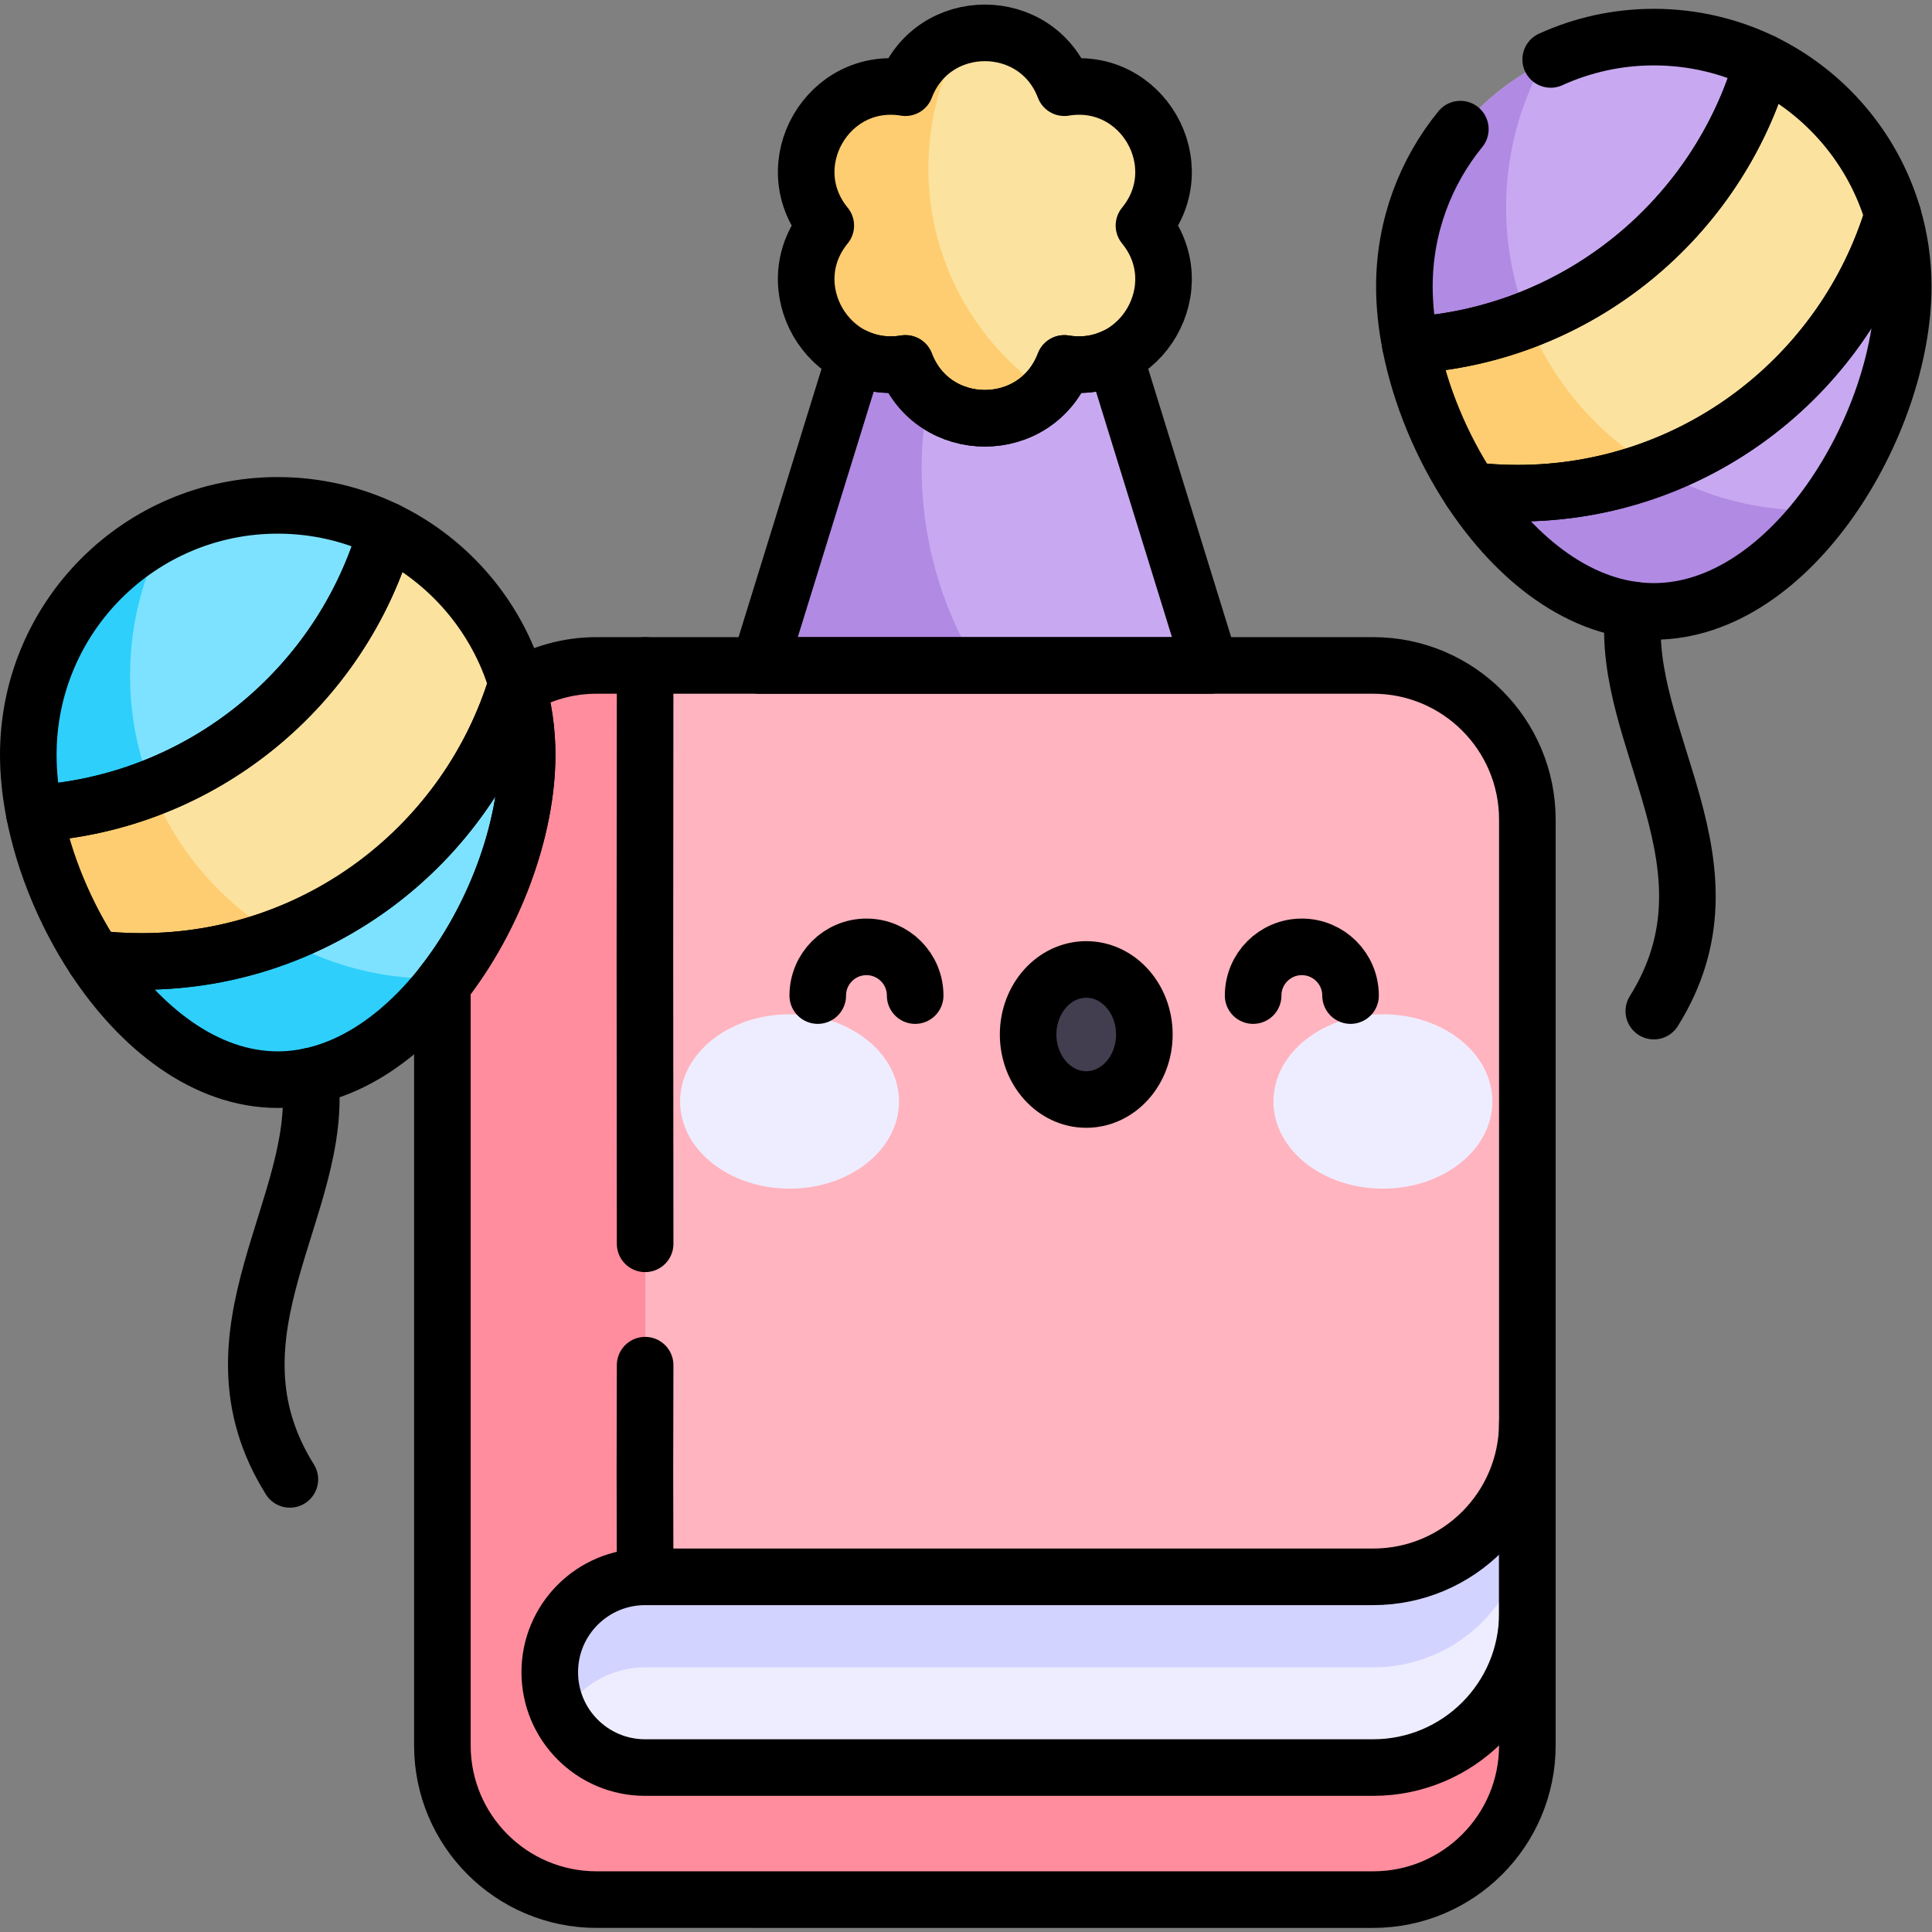
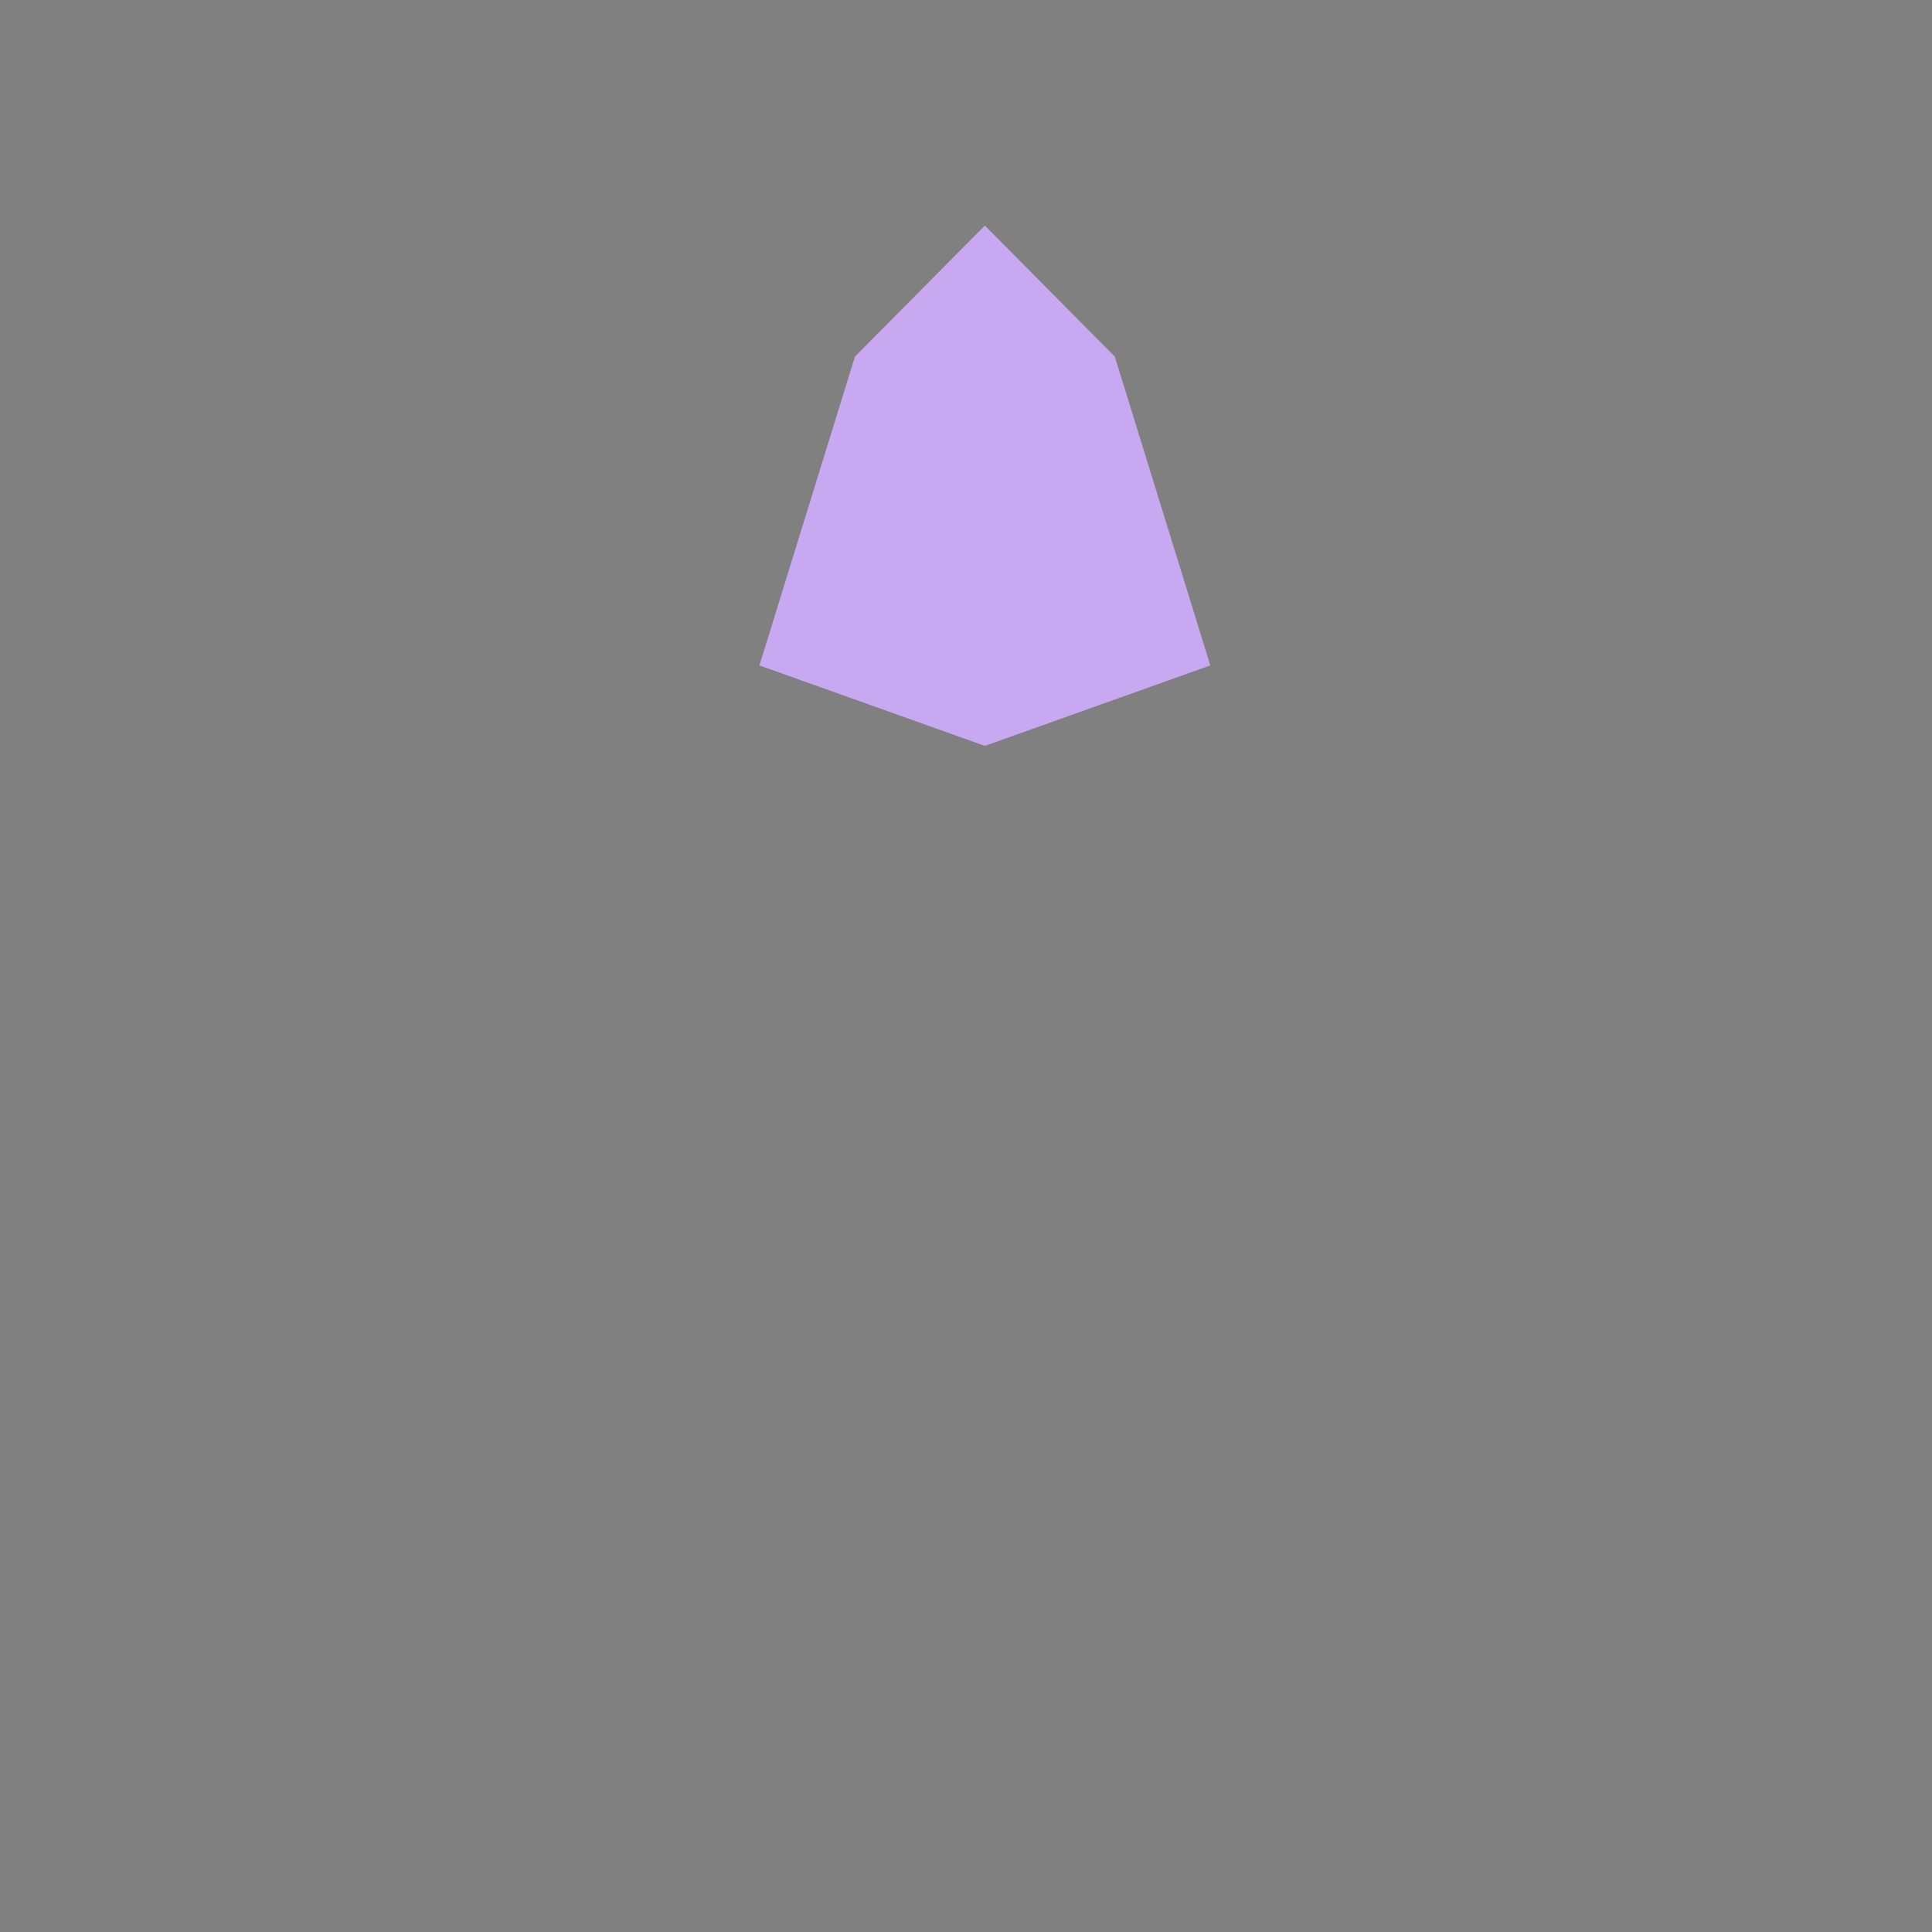
<svg xmlns="http://www.w3.org/2000/svg" version="1.1" id="svg3900" xml:space="preserve" width="682.667" height="682.667" viewBox="0 0 682.667 682.667">
  <rect x="0" y="0" width="682.667" height="682.667" fill="#808080" stroke="none" />
  <defs id="defs3904">
    <clipPath clipPathUnits="userSpaceOnUse" id="clipPath3918">
-       <path d="M 0,512 H 512 V 0 H 0 Z" id="path3916" />
-     </clipPath>
+       </clipPath>
  </defs>
  <g id="g3906" transform="matrix(1.333,0,0,-1.333,0,682.667)">
    <g id="g3908" transform="translate(226.624,417.605)">
      <path d="m 0,0 -25.319,-81.867 59.76,-21.325 59.762,21.325 L 68.883,0 34.441,34.731 Z" style="fill:#c8a9f1;fill-opacity:1;fill-rule:nonzero;stroke:none" id="path3910" />
    </g>
    <g id="g3912">
      <g id="g3914" clip-path="url(#clipPath3918)">
        <g id="g3920" transform="translate(404.867,135.026)">
          <path d="m 0,0 v -85.55 c 0,-22.59 -18.311,-40.89 -40.891,-40.89 h -205.83 c -22.58,0 -40.89,18.3 -40.89,40.89 v 245.37 c 0,22.59 18.31,40.891 40.89,40.891 h 12.86 V -40.88 Z" style="fill:#ff8d9d;fill-opacity:1;fill-rule:nonzero;stroke:none" id="path3922" />
        </g>
        <g id="g3924" transform="translate(244.314,387.962)">
          <path d="m 0,0 c 0,22.801 7.611,43.821 20.425,60.67 l -3.673,3.705 -34.441,-34.732 -25.32,-81.867 59.761,-21.325 11.257,4.016 C 10.666,-51.499 0,-26.997 0,0" style="fill:#b18ae3;fill-opacity:1;fill-rule:nonzero;stroke:none" id="path3926" />
        </g>
        <g id="g3928" transform="translate(404.867,294.846)">
          <path d="m 0,0 v -159.82 c 0,-22.58 -18.311,-40.88 -40.891,-40.88 h -192.97 V 40.891 h 192.97 C -18.311,40.891 0,22.59 0,0" style="fill:#ffb4bf;fill-opacity:1;fill-rule:nonzero;stroke:none" id="path3930" />
        </g>
        <g id="g3932" transform="translate(404.867,135.026)">
          <path d="m 0,0 v -50.55 c 0,-22.58 -18.311,-40.89 -40.891,-40.89 h -192.97 c -6.98,0 -13.3,2.83 -17.88,7.41 -4.571,4.57 -7.401,10.89 -7.401,17.87 0,13.96 11.321,25.28 25.281,25.28 h 192.97 C -18.311,-40.88 0,-22.58 0,0" style="fill:#eeedff;fill-opacity:1;fill-rule:nonzero;stroke:none" id="path3934" />
        </g>
        <g id="g3936" transform="translate(363.977,94.146)">
-           <path d="m 0,0 h -192.971 c -13.96,0 -25.28,-11.32 -25.28,-25.28 0,-4.344 1.098,-8.431 3.026,-12.001 4.274,7.907 12.637,13.281 22.254,13.281 H 0 c 22.58,0 40.891,18.3 40.891,40.88 v 24 C 40.891,18.3 22.58,0 0,0" style="fill:#d3d3ff;fill-opacity:1;fill-rule:nonzero;stroke:none" id="path3938" />
-         </g>
+           </g>
        <g id="g3940" transform="translate(406.303,460.871)">
          <path d="m 0,0 c 0,13.023 2.674,25.421 7.497,36.68 -24.333,-9.759 -41.526,-33.549 -41.526,-61.371 0,-36.513 29.6,-86.121 66.114,-86.121 14.747,0 28.364,8.095 39.362,20.148 C 30.466,-80.854 0,-43.988 0,0" style="fill:#b18ae3;fill-opacity:1;fill-rule:nonzero;stroke:none" id="path3942" />
        </g>
        <g id="g3944" transform="translate(303.237,452.336)">
          <path d="m 0,0 0.056,0.068 c 13.091,16.067 -0.615,39.8 -21.075,36.489 l -0.082,-0.014 h -0.001 c -7.362,19.38 -34.778,19.38 -42.14,0 l -0.083,0.014 C -83.784,39.867 -97.491,16.135 -84.398,0.068 L -84.343,0 -84.398,-0.068 c -13.093,-16.067 0.614,-39.8 21.073,-36.489 l 0.083,0.014 c 7.362,-19.38 34.778,-19.38 42.141,0 l 0.082,-0.014 c 20.46,-3.311 34.166,20.422 21.074,36.489 z" style="fill:#fce29f;fill-opacity:1;fill-rule:nonzero;stroke:none" id="path3946" />
        </g>
        <g id="g3948" transform="translate(501.76,455.06)">
-           <path d="m 0,0 c 1.78,-5.98 2.74,-12.32 2.74,-18.88 0,-36.52 -29.6,-86.12 -66.11,-86.12 -19.22,0 -36.52,13.739 -48.6,32.08 z" style="fill:#c8a9f1;fill-opacity:1;fill-rule:nonzero;stroke:none" id="path3950" />
-         </g>
+           </g>
        <g id="g3952" transform="translate(479.504,376.846)">
          <path d="M 0,0 C -23.161,0 -44.018,9.822 -58.668,25.513 L -89.717,5.293 c 12.08,-18.34 29.38,-32.08 48.601,-32.08 17.35,0 33.137,11.206 44.932,26.883 C 2.551,0.037 1.279,0 0,0" style="fill:#b18ae3;fill-opacity:1;fill-rule:nonzero;stroke:none" id="path3954" />
        </g>
        <g id="g3956" transform="translate(467.239,495.68)">
          <path d="m 0,0 c 16.53,-8.03 29.21,-22.74 34.521,-40.62 -12.97,-42.64 -52.611,-73.671 -99.491,-73.671 -4.219,0 -8.389,0.25 -12.479,0.75 -7.731,11.741 -13.33,25.361 -15.91,38.471 z" style="fill:#fce29f;fill-opacity:1;fill-rule:nonzero;stroke:none" id="path3958" />
        </g>
        <g id="g3960" transform="translate(400.652,442.139)">
          <path d="m 0,0 -26.775,-21.53 c 2.58,-13.11 8.18,-26.73 15.91,-38.47 4.09,-0.5 8.26,-0.75 12.48,-0.75 12.831,0 25.114,2.338 36.462,6.589 C 18.554,-42.621 4.353,-23.057 0,0" style="fill:#ffcd71;fill-opacity:1;fill-rule:nonzero;stroke:none" id="path3962" />
        </g>
        <g id="g3964" transform="translate(467.239,495.68)">
          <path d="m 0,0 c -11.869,-41.44 -48.81,-72.29 -93.359,-75.07 -1.061,5.33 -1.611,10.57 -1.611,15.57 0,36.51 29.601,66.11 66.12,66.11 C -18.51,6.61 -8.72,4.23 0,0" style="fill:#c8a9f1;fill-opacity:1;fill-rule:nonzero;stroke:none" id="path3966" />
        </g>
        <g id="g3968" transform="translate(238.314,220.156)">
          <path d="m 0,0 c 0,-12.762 -12.991,-23.108 -29.018,-23.108 -16.025,0 -29.017,10.346 -29.017,23.108 0,12.762 12.992,23.108 29.017,23.108 C -12.991,23.108 0,12.762 0,0" style="fill:#eeedff;fill-opacity:1;fill-rule:nonzero;stroke:none" id="path3970" />
        </g>
        <g id="g3972" transform="translate(337.563,220.156)">
          <path d="m 0,0 c 0,-12.762 12.991,-23.108 29.018,-23.108 16.025,0 29.017,10.346 29.017,23.108 0,12.762 -12.992,23.108 -29.017,23.108 C 12.991,23.108 0,12.762 0,0" style="fill:#eeedff;fill-opacity:1;fill-rule:nonzero;stroke:none" id="path3974" />
        </g>
        <g id="g3976" transform="translate(303.342,237.911)">
          <path d="m 0,0 c 0,9.519 -6.896,17.236 -15.403,17.236 -8.507,0 -15.404,-7.717 -15.404,-17.236 0,-9.52 6.897,-17.236 15.404,-17.236 C -6.896,-17.236 0,-9.52 0,0" style="fill:#423e4f;fill-opacity:1;fill-rule:nonzero;stroke:none" id="path3978" />
        </g>
        <g id="g3980" transform="translate(136.99,330.938)">
          <path d="m 0,0 c 1.78,-5.98 2.74,-12.32 2.74,-18.88 0,-36.52 -29.6,-86.12 -66.11,-86.12 -19.22,0 -36.52,13.74 -48.6,32.08 z" style="fill:#7de2ff;fill-opacity:1;fill-rule:nonzero;stroke:none" id="path3982" />
        </g>
        <g id="g3984" transform="translate(114.736,252.724)">
          <path d="M 0,0 C -23.161,0 -44.018,9.822 -58.668,25.513 L -89.716,5.293 c 12.08,-18.34 29.38,-32.08 48.6,-32.08 17.35,0 33.138,11.206 44.932,26.883 C 2.551,0.037 1.28,0 0,0" style="fill:#2ecffb;fill-opacity:1;fill-rule:nonzero;stroke:none" id="path3986" />
        </g>
        <g id="g3988" transform="translate(102.47,371.558)">
          <path d="m 0,0 c 16.53,-8.03 29.21,-22.74 34.521,-40.62 -12.97,-42.64 -52.611,-73.67 -99.491,-73.67 -4.219,0 -8.389,0.25 -12.479,0.75 -7.731,11.74 -13.33,25.36 -15.91,38.47 z" style="fill:#fce29f;fill-opacity:1;fill-rule:nonzero;stroke:none" id="path3990" />
        </g>
        <g id="g3992" transform="translate(35.885,318.017)">
          <path d="m 0,0 -26.774,-21.53 c 2.58,-13.11 8.179,-26.73 15.91,-38.47 4.09,-0.5 8.26,-0.75 12.479,-0.75 12.831,0 25.114,2.339 36.462,6.59 C 18.554,-42.62 4.353,-23.056 0,0" style="fill:#ffcd71;fill-opacity:1;fill-rule:nonzero;stroke:none" id="path3994" />
        </g>
        <g id="g3996" transform="translate(102.47,371.558)">
          <path d="m 0,0 c -11.869,-41.44 -48.81,-72.29 -93.359,-75.07 -1.061,5.33 -1.611,10.57 -1.611,15.57 0,36.51 29.601,66.11 66.12,66.11 C -18.51,6.61 -8.72,4.23 0,0" style="fill:#7de2ff;fill-opacity:1;fill-rule:nonzero;stroke:none" id="path3998" />
        </g>
        <g id="g4000" transform="translate(34.469,332.991)">
          <path d="m 0,0 c 0,13.848 3.507,26.876 9.681,38.246 -21.723,-10.835 -36.65,-33.259 -36.65,-59.179 0,-5 0.55,-10.24 1.611,-15.57 10.89,0.679 21.322,3.047 31.048,6.826 C 2.032,-20.494 0,-10.487 0,0" style="fill:#2ecffb;fill-opacity:1;fill-rule:nonzero;stroke:none" id="path4002" />
        </g>
        <g id="g4004" transform="translate(399.236,457.113)">
          <path d="m 0,0 c 0,13.848 3.507,26.876 9.681,38.246 -21.723,-10.835 -36.65,-33.259 -36.65,-59.18 0,-5 0.55,-10.24 1.61,-15.57 10.891,0.68 21.323,3.047 31.049,6.827 C 2.032,-20.494 0,-10.487 0,0" style="fill:#b18ae3;fill-opacity:1;fill-rule:nonzero;stroke:none" id="path4006" />
        </g>
        <g id="g4008" transform="translate(246.089,467.544)">
-           <path d="M 0,0 C 0,12.771 3.359,24.752 9.219,35.134 2.656,33.455 -3.233,28.865 -6.094,21.336 l -0.082,0.013 C -26.636,24.66 -40.343,0.927 -27.25,-15.14 l 0.056,-0.068 -0.056,-0.067 c -13.093,-16.068 0.613,-39.8 21.073,-36.489 l 0.083,0.013 C 0.146,-68.172 20.777,-70.673 31.412,-59.266 12.455,-46.383 0,-24.647 0,0" style="fill:#ffcd71;fill-opacity:1;fill-rule:nonzero;stroke:none" id="path4010" />
+           <path d="M 0,0 C 0,12.771 3.359,24.752 9.219,35.134 2.656,33.455 -3.233,28.865 -6.094,21.336 l -0.082,0.013 C -26.636,24.66 -40.343,0.927 -27.25,-15.14 l 0.056,-0.068 -0.056,-0.067 c -13.093,-16.068 0.613,-39.8 21.073,-36.489 C 0.146,-68.172 20.777,-70.673 31.412,-59.266 12.455,-46.383 0,-24.647 0,0" style="fill:#ffcd71;fill-opacity:1;fill-rule:nonzero;stroke:none" id="path4010" />
        </g>
        <g id="g4012" transform="translate(363.981,94.144)">
          <path d="m 0,0 h -192.973 c -13.961,0 -25.278,-11.317 -25.278,-25.277 0,-13.961 11.317,-25.278 25.278,-25.278 H 0 c 22.581,0 40.887,18.306 40.887,40.888 V 40.888 C 40.887,18.306 22.581,0 0,0 Z" style="fill:none;stroke:#000000;stroke-width:15;stroke-linecap:round;stroke-linejoin:round;stroke-miterlimit:10;stroke-dasharray:none;stroke-opacity:1" id="path4014" />
        </g>
        <g id="g4016" transform="translate(171.009,182.421)">
          <path d="M 0,0 C -0.076,50.553 -0.076,102.553 0,153.318" style="fill:none;stroke:#000000;stroke-width:15;stroke-linecap:round;stroke-linejoin:round;stroke-miterlimit:10;stroke-dasharray:none;stroke-opacity:1" id="path4018" />
        </g>
        <g id="g4020" transform="translate(171.009,94.144)">
          <path d="M 0,0 C -0.076,18.83 -0.076,36.83 0,56.109" style="fill:none;stroke:#000000;stroke-width:15;stroke-linecap:round;stroke-linejoin:round;stroke-miterlimit:10;stroke-dasharray:none;stroke-opacity:1" id="path4022" />
        </g>
        <g id="g4024" transform="translate(432.99,350.424)">
          <path d="M 0,0 C -3.61,-34.114 29.596,-67.625 5.399,-106.317" style="fill:none;stroke:#000000;stroke-width:15;stroke-linecap:round;stroke-linejoin:round;stroke-miterlimit:10;stroke-dasharray:none;stroke-opacity:1" id="path4026" />
        </g>
        <g id="g4028" transform="translate(82.176,226.842)">
-           <path d="M 0,0 C 4.027,-34.302 -29.663,-67.964 -5.338,-106.862" style="fill:none;stroke:#000000;stroke-width:15;stroke-linecap:round;stroke-linejoin:round;stroke-miterlimit:10;stroke-dasharray:none;stroke-opacity:1" id="path4030" />
-         </g>
+           </g>
        <g id="g4032" transform="translate(139.731,312.058)">
          <path d="m 0,0 c 0,-36.52 -29.601,-86.121 -66.11,-86.121 -19.22,0 -36.52,13.74 -48.6,32.08 4.09,-0.5 8.26,-0.75 12.48,-0.75 46.879,0 86.52,31.031 99.49,73.671 C -0.96,12.9 0,6.56 0,0 Z" style="fill:none;stroke:#000000;stroke-width:15;stroke-linecap:round;stroke-linejoin:round;stroke-miterlimit:10;stroke-dasharray:none;stroke-opacity:1" id="path4034" />
        </g>
        <g id="g4036" transform="translate(303.237,452.337)">
          <path d="m 0,0 0.056,0.068 c 13.091,16.067 -0.615,39.799 -21.075,36.489 l -0.082,-0.014 h -0.001 c -7.362,19.38 -34.778,19.38 -42.14,0 v 0 l -0.083,0.014 C -83.784,39.867 -97.491,16.135 -84.398,0.067 L -84.343,0 -84.398,-0.068 c -13.093,-16.067 0.614,-39.8 21.073,-36.489 l 0.083,0.014 c 7.362,-19.381 34.778,-19.381 42.141,-10e-4 v 10e-4 l 0.082,-0.014 c 20.46,-3.311 34.166,20.422 21.074,36.489 z" style="fill:none;stroke:#000000;stroke-width:15;stroke-linecap:round;stroke-linejoin:round;stroke-miterlimit:10;stroke-dasharray:none;stroke-opacity:1" id="path4038" />
        </g>
        <g id="g4040" transform="translate(320.827,335.739)">
          <path d="m 0,0 -25.32,81.866 c -3.857,-1.844 -8.374,-2.62 -13.288,-1.825 l -0.082,0.013 c -7.364,-19.38 -34.78,-19.38 -42.142,0 l -0.083,-0.013 c -4.914,-0.795 -9.431,-0.019 -13.288,1.825 L -119.522,0 Z" style="fill:none;stroke:#000000;stroke-width:15;stroke-linecap:round;stroke-linejoin:round;stroke-miterlimit:10;stroke-dasharray:none;stroke-opacity:1" id="path4042" />
        </g>
        <g id="g4044" transform="translate(363.981,335.739)">
          <path d="m 0,0 h -205.831 c -7.64,0 -14.787,-2.101 -20.904,-5.749 1.604,-5.706 2.482,-11.716 2.482,-17.936 0,-19.784 -8.693,-43.41 -22.466,-60.909 v -201.672 c 0,-22.582 18.307,-40.888 40.888,-40.888 H 0 c 22.581,0 40.887,18.306 40.887,40.888 V -40.887 C 40.887,-18.306 22.581,0 0,0 Z" style="fill:none;stroke:#000000;stroke-width:15;stroke-linecap:round;stroke-linejoin:round;stroke-miterlimit:10;stroke-dasharray:none;stroke-opacity:1" id="path4046" />
        </g>
        <g id="g4048" transform="translate(136.99,330.938)">
          <path d="m 0,0 c -12.97,-42.64 -52.61,-73.67 -99.49,-73.67 -4.22,0 -8.39,0.25 -12.48,0.75 -7.73,11.74 -13.33,25.36 -15.91,38.47 44.55,2.78 81.49,33.63 93.359,75.07 C -17.99,32.59 -5.311,17.88 0,0 Z" style="fill:none;stroke:#000000;stroke-width:15;stroke-linecap:round;stroke-linejoin:round;stroke-miterlimit:10;stroke-dasharray:none;stroke-opacity:1" id="path4050" />
        </g>
        <g id="g4052" transform="translate(102.47,371.558)">
          <path d="m 0,0 c -11.869,-41.44 -48.81,-72.29 -93.359,-75.07 -1.061,5.33 -1.611,10.57 -1.611,15.57 0,36.51 29.601,66.11 66.12,66.11 C -18.51,6.61 -8.72,4.23 0,0 Z" style="fill:none;stroke:#000000;stroke-width:15;stroke-linecap:round;stroke-linejoin:round;stroke-miterlimit:10;stroke-dasharray:none;stroke-opacity:1" id="path4054" />
        </g>
        <g id="g4056" transform="translate(504.5,436.181)">
          <path d="m 0,0 c 0,-36.521 -29.601,-86.121 -66.11,-86.121 -19.22,0 -36.52,13.74 -48.6,32.08 4.09,-0.5 8.26,-0.75 12.48,-0.75 46.879,0 86.52,31.03 99.49,73.671 C -0.96,12.9 0,6.56 0,0 Z" style="fill:none;stroke:#000000;stroke-width:15;stroke-linecap:round;stroke-linejoin:round;stroke-miterlimit:10;stroke-dasharray:none;stroke-opacity:1" id="path4058" />
        </g>
        <g id="g4060" transform="translate(501.76,455.06)">
          <path d="m 0,0 c -12.97,-42.641 -52.61,-73.67 -99.49,-73.67 -4.22,0 -8.39,0.25 -12.48,0.75 -7.73,11.739 -13.33,25.359 -15.91,38.47 44.55,2.78 81.49,33.63 93.359,75.07 C -17.99,32.59 -5.311,17.88 0,0 Z" style="fill:none;stroke:#000000;stroke-width:15;stroke-linecap:round;stroke-linejoin:round;stroke-miterlimit:10;stroke-dasharray:none;stroke-opacity:1" id="path4062" />
        </g>
        <g id="g4064" transform="translate(387.103,477.897)">
          <path d="m 0,0 c -9.27,-11.379 -14.834,-25.896 -14.834,-41.716 0,-5 0.55,-10.24 1.61,-15.57 44.55,2.78 81.491,33.63 93.36,75.07 -8.72,4.23 -18.51,6.61 -28.85,6.61 -9.753,0 -19.002,-2.128 -27.336,-5.917" style="fill:none;stroke:#000000;stroke-width:15;stroke-linecap:round;stroke-linejoin:round;stroke-miterlimit:10;stroke-dasharray:none;stroke-opacity:1" id="path4066" />
        </g>
        <g id="g4068" transform="translate(303.342,237.912)">
          <path d="m 0,0 c 0,9.519 -6.896,17.236 -15.403,17.236 -8.507,0 -15.404,-7.717 -15.404,-17.236 0,-9.52 6.897,-17.236 15.404,-17.236 C -6.896,-17.236 0,-9.52 0,0 Z" style="fill:none;stroke:#000000;stroke-width:15;stroke-linecap:round;stroke-linejoin:round;stroke-miterlimit:10;stroke-dasharray:none;stroke-opacity:1" id="path4070" />
        </g>
        <g id="g4072" transform="translate(242.589,248.224)">
          <path d="M 0,0 C 0,7.13 -5.78,12.911 -12.91,12.911 -20.041,12.911 -25.821,7.13 -25.821,0" style="fill:none;stroke:#000000;stroke-width:15;stroke-linecap:round;stroke-linejoin:round;stroke-miterlimit:10;stroke-dasharray:none;stroke-opacity:1" id="path4074" />
        </g>
        <g id="g4076" transform="translate(332.176,248.224)">
-           <path d="M 0,0 C 0,7.13 5.78,12.911 12.91,12.911 20.041,12.911 25.821,7.13 25.821,0" style="fill:none;stroke:#000000;stroke-width:15;stroke-linecap:round;stroke-linejoin:round;stroke-miterlimit:10;stroke-dasharray:none;stroke-opacity:1" id="path4078" />
-         </g>
+           </g>
      </g>
    </g>
  </g>
</svg>